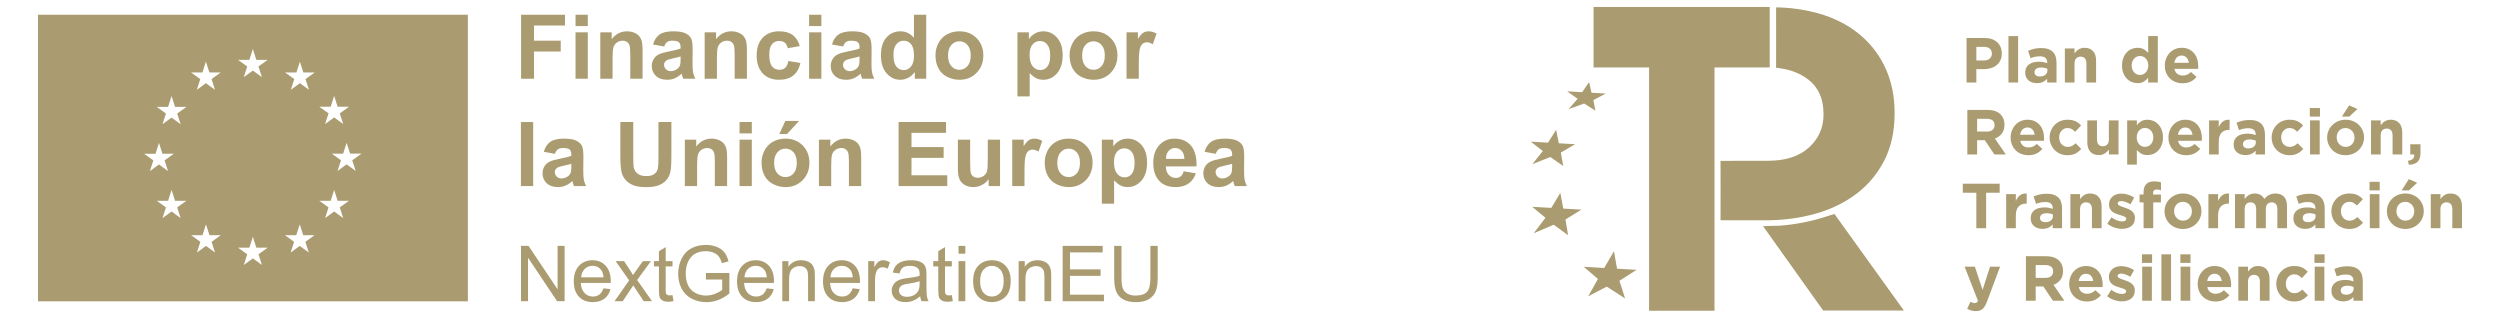
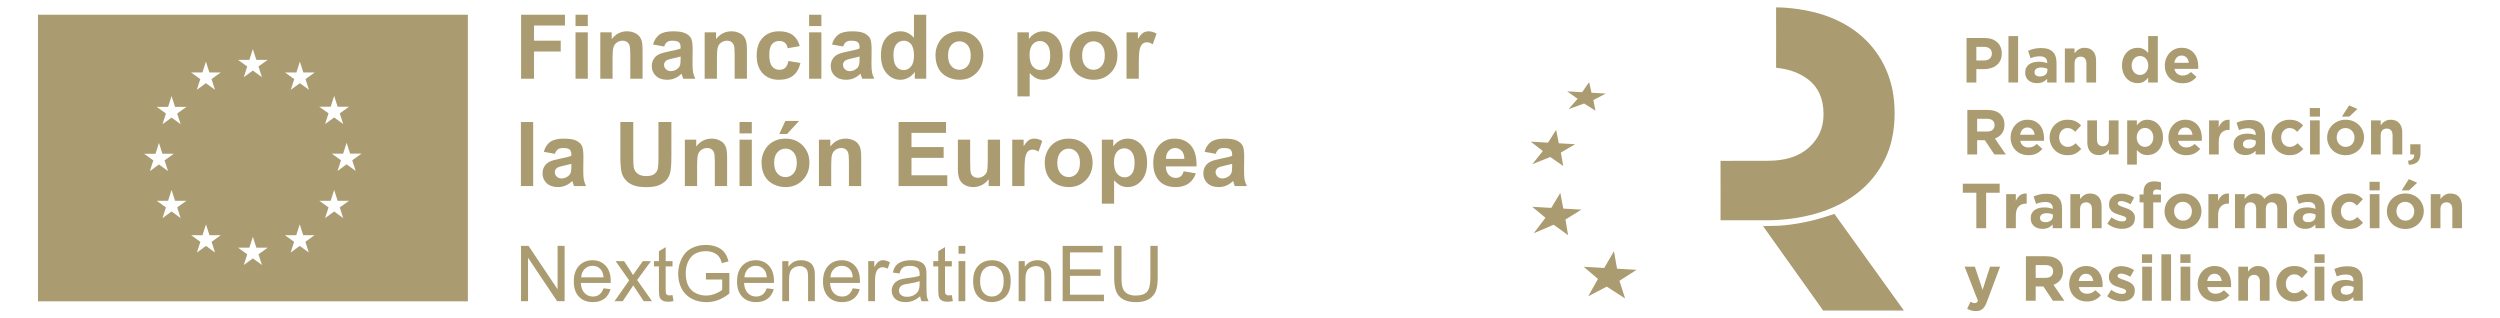
<svg xmlns="http://www.w3.org/2000/svg" version="1.1" id="Capa_1" x="0px" y="0px" viewBox="0 0 1493.379 190" style="enable-background:new 0 0 1493.379 190;" xml:space="preserve">
  <style type="text/css">
	.st0{fill:#AA9C70;}
</style>
  <g>
    <g>
      <g>
        <path class="st0" d="M22.703,8.801v171.188h256.779V8.801H22.703z M86.097,91.852l6.784,0.015l2.076-6.494     l2.076,6.479h6.78l-5.5,3.955l2.059,6.394l-5.415-3.954l-5.418,3.954l2.062-6.394L86.097,91.852z      M107.901,130.29l-5.418-3.961l-5.418,3.961l2.062-6.395l-5.5-3.954l6.78,0.007l2.076-6.486l2.076,6.479     h6.78l-5.5,3.954L107.901,130.29z M105.839,67.802l2.062,6.395l-5.418-3.954l-5.418,3.954l2.062-6.395     l-5.5-3.954l6.78,0.007l2.076-6.486l2.076,6.479h6.78L105.839,67.802z M120.921,43.292l2.076-6.487     l2.075,6.479h6.784l-5.5,3.954l2.059,6.395l-5.415-3.954l-5.418,3.954l2.058-6.395l-5.5-3.954L120.921,43.292z      M128.456,150.846l-5.414-3.954l-5.418,3.954l2.058-6.395l-5.5-3.954l6.784,0.007l2.072-6.479l2.076,6.472h6.783     l-5.499,3.954L128.456,150.846z M148.963,35.759l2.076-6.479l2.076,6.472h6.784l-5.504,3.954l2.062,6.395     l-5.419-3.954l-5.418,3.954l2.062-6.395l-5.5-3.954L148.963,35.759z M156.461,158.295l-5.414-3.954l-5.418,3.954     l2.058-6.395l-5.5-3.954l6.784,0.007l2.072-6.486l2.076,6.479h6.783l-5.503,3.954L156.461,158.295z      M184.469,150.846l-5.418-3.954l-5.418,3.954l2.058-6.395l-5.496-3.954l6.776,0.007l2.08-6.479l2.072,6.472h6.783     l-5.503,3.954L184.469,150.846z M182.489,47.246l2.058,6.395l-5.411-3.961l-5.425,3.961l2.058-6.395l-5.496-3.961     l6.784,0.015l2.072-6.486l2.072,6.472h6.791L182.489,47.246z M197.527,63.777l2.079-6.486l2.08,6.479h6.777     l-5.503,3.947l2.065,6.395l-5.419-3.954l-5.418,3.954l2.065-6.395l-5.503-3.947L197.527,63.777z M205.025,130.29     l-5.418-3.961l-5.418,3.961l2.065-6.395l-5.503-3.954l6.776,0.007l2.08-6.486l2.08,6.479h6.776l-5.503,3.954     L205.025,130.29z M212.467,102.123l-5.418-3.961l-5.412,3.961l2.059-6.395l-5.503-3.954l6.784,0.007l2.072-6.486     l2.08,6.479h6.784l-5.503,3.954L212.467,102.123z" />
        <g>
          <path class="st0" d="M311.271,47.031V8.792h26.215v6.469h-18.494v9.051h15.963v6.469h-15.963v16.25H311.271z" />
          <path class="st0" d="M343.797,15.574V8.792h7.33v6.782C351.127,15.574,343.797,15.574,343.797,15.574z M343.797,47.031      V19.33h7.33v27.701H343.797z" />
          <path class="st0" d="M383.837,47.031h-7.33V32.894c0-2.991-0.157-4.925-0.469-5.804      c-0.313-0.878-0.821-1.56-1.526-2.047c-0.704-0.487-1.552-0.73-2.543-0.73c-1.27,0-2.409,0.348-3.417,1.043      c-1.008,0.696-1.699,1.617-2.074,2.765c-0.374,1.148-0.561,3.269-0.561,6.364v12.546h-7.329V19.33h6.808v4.069      c2.417-3.13,5.46-4.695,9.129-4.695c1.617,0,3.095,0.291,4.434,0.874c1.339,0.583,2.352,1.326,3.039,2.23      c0.686,0.904,1.165,1.93,1.434,3.078s0.405,2.791,0.405,4.93v17.215H383.837z" />
          <path class="st0" d="M396.748,27.781l-6.652-1.2c0.747-2.678,2.034-4.66,3.86-5.947      c1.826-1.286,4.539-1.93,8.138-1.93c3.269,0,5.703,0.387,7.303,1.161c1.599,0.774,2.726,1.756,3.378,2.947      c0.653,1.192,0.979,3.378,0.979,6.56l-0.079,8.556c0,2.435,0.118,4.23,0.352,5.386      c0.235,1.157,0.674,2.396,1.317,3.717h-7.251c-0.192-0.487-0.426-1.208-0.704-2.165      c-0.122-0.435-0.209-0.722-0.262-0.861c-1.252,1.218-2.591,2.131-4.016,2.739      c-1.426,0.608-2.948,0.913-4.565,0.913c-2.852,0-5.099-0.774-6.743-2.321      c-1.643-1.547-2.464-3.504-2.464-5.869c0-1.565,0.373-2.96,1.121-4.187c0.747-1.226,1.795-2.164,3.143-2.817      c1.347-0.652,3.29-1.221,5.83-1.708c3.425-0.643,5.8-1.243,7.121-1.8v-0.73      c0-1.409-0.348-2.413-1.043-3.013c-0.696-0.6-2.009-0.9-3.939-0.9c-1.304,0-2.321,0.257-3.051,0.77      C397.792,25.595,397.2,26.495,396.748,27.781z M406.556,33.728c-0.939,0.313-2.426,0.687-4.461,1.122      c-2.034,0.435-3.364,0.861-3.99,1.278c-0.957,0.678-1.435,1.539-1.435,2.582c0,1.026,0.382,1.913,1.148,2.661      c0.765,0.748,1.738,1.122,2.921,1.122c1.321,0,2.583-0.435,3.782-1.304c0.888-0.66,1.47-1.469,1.748-2.426      c0.191-0.626,0.287-1.817,0.287-3.574L406.556,33.728L406.556,33.728z" />
          <path class="st0" d="M446.178,47.031h-7.33V32.894c0-2.991-0.157-4.925-0.469-5.804      c-0.313-0.878-0.821-1.56-1.526-2.047c-0.704-0.487-1.552-0.73-2.543-0.73c-1.27,0-2.409,0.348-3.417,1.043      c-1.008,0.696-1.699,1.617-2.074,2.765c-0.374,1.148-0.561,3.269-0.561,6.364v12.546h-7.329V19.33h6.808v4.069      c2.417-3.13,5.46-4.695,9.129-4.695c1.617,0,3.095,0.291,4.434,0.874c1.339,0.583,2.352,1.326,3.039,2.23      c0.686,0.904,1.165,1.93,1.434,3.078s0.405,2.791,0.405,4.93v17.215H446.178z" />
          <path class="st0" d="M477.766,27.521l-7.226,1.304c-0.244-1.443-0.796-2.53-1.656-3.26      c-0.861-0.73-1.979-1.095-3.352-1.095c-1.826,0-3.282,0.63-4.369,1.891c-1.088,1.261-1.631,3.37-1.631,6.326      c0,3.287,0.552,5.608,1.656,6.964c1.104,1.356,2.586,2.034,4.447,2.034c1.391,0,2.531-0.395,3.417-1.187      c0.888-0.791,1.514-2.152,1.878-4.082l7.199,1.226c-0.747,3.304-2.182,5.8-4.303,7.486      c-2.122,1.687-4.965,2.53-8.53,2.53c-4.051,0-7.281-1.278-9.69-3.834c-2.409-2.556-3.612-6.095-3.612-10.616      c0-4.573,1.208-8.134,3.625-10.681c2.417-2.547,5.686-3.821,9.808-3.821c3.373,0,6.056,0.726,8.047,2.178      C475.465,22.334,476.896,24.547,477.766,27.521z" />
          <path class="st0" d="M483.32,15.574V8.792h7.33v6.782C490.65,15.574,483.32,15.574,483.32,15.574z       M483.32,47.031V19.33h7.33v27.701H483.32z" />
          <path class="st0" d="M503.641,27.781l-6.652-1.2c0.747-2.678,2.034-4.66,3.86-5.947      c1.826-1.286,4.539-1.93,8.138-1.93c3.269,0,5.703,0.387,7.303,1.161c1.599,0.774,2.726,1.756,3.378,2.947      c0.652,1.192,0.979,3.378,0.979,6.56l-0.079,8.556c0,2.435,0.118,4.23,0.352,5.386      c0.235,1.157,0.674,2.396,1.317,3.717h-7.251c-0.192-0.487-0.426-1.208-0.704-2.165      c-0.122-0.435-0.209-0.722-0.262-0.861c-1.252,1.218-2.591,2.131-4.016,2.739      c-1.426,0.608-2.948,0.913-4.565,0.913c-2.852,0-5.099-0.774-6.743-2.321      c-1.643-1.547-2.464-3.504-2.464-5.869c0-1.565,0.373-2.96,1.121-4.187c0.747-1.226,1.795-2.164,3.143-2.817      c1.347-0.652,3.29-1.221,5.83-1.708c3.425-0.643,5.8-1.243,7.121-1.8v-0.73      c0-1.409-0.348-2.413-1.043-3.013c-0.696-0.6-2.009-0.9-3.939-0.9c-1.304,0-2.321,0.257-3.051,0.77      S504.093,26.495,503.641,27.781z M513.449,33.728c-0.939,0.313-2.426,0.687-4.461,1.122      c-2.034,0.435-3.364,0.861-3.99,1.278c-0.957,0.678-1.435,1.539-1.435,2.582c0,1.026,0.382,1.913,1.148,2.661      c0.765,0.748,1.738,1.122,2.921,1.122c1.321,0,2.583-0.435,3.782-1.304c0.888-0.66,1.47-1.469,1.748-2.426      c0.191-0.626,0.287-1.817,0.287-3.574L513.449,33.728L513.449,33.728z" />
          <path class="st0" d="M553.278,47.031H546.47v-4.069c-1.131,1.583-2.465,2.761-4.004,3.534      c-1.539,0.774-3.091,1.161-4.656,1.161c-3.182,0-5.908-1.282-8.177-3.847c-2.27-2.565-3.404-6.143-3.404-10.734      c0-4.695,1.104-8.264,3.312-10.707c2.209-2.443,4.999-3.665,8.373-3.665c3.095,0,5.773,1.287,8.034,3.86V8.792      h7.33L553.278,47.031L553.278,47.031z M533.715,32.581c0,2.956,0.408,5.095,1.226,6.417      c1.182,1.913,2.834,2.869,4.956,2.869c1.686,0,3.121-0.717,4.304-2.152c1.182-1.434,1.774-3.578,1.774-6.429      c0-3.182-0.575-5.473-1.722-6.873c-1.148-1.399-2.617-2.099-4.408-2.099c-1.739,0-3.196,0.691-4.369,2.074      C534.302,27.768,533.715,29.834,533.715,32.581z" />
          <path class="st0" d="M558.807,32.789c0-2.434,0.6-4.791,1.799-7.069c1.201-2.278,2.9-4.017,5.1-5.217      c2.199-1.2,4.656-1.8,7.369-1.8c4.19,0,7.625,1.361,10.303,4.082c2.677,2.722,4.017,6.16,4.017,10.316      c0,4.191-1.352,7.665-4.056,10.42c-2.705,2.756-6.108,4.135-10.213,4.135c-2.538,0-4.96-0.574-7.264-1.722      c-2.304-1.148-4.056-2.83-5.256-5.047C559.408,38.671,558.807,35.972,558.807,32.789z M566.319,33.181      c0,2.748,0.652,4.852,1.957,6.312c1.303,1.461,2.912,2.191,4.825,2.191c1.913,0,3.517-0.73,4.813-2.191      c1.295-1.461,1.944-3.582,1.944-6.364c0-2.713-0.648-4.799-1.944-6.26c-1.296-1.461-2.9-2.191-4.813-2.191      c-1.913,0-3.522,0.73-4.825,2.191C566.971,28.329,566.319,30.434,566.319,33.181z" />
          <path class="st0" d="M607.766,19.33h6.835v4.069c0.886-1.391,2.087-2.521,3.599-3.391      c1.514-0.869,3.191-1.304,5.035-1.304c3.217,0,5.947,1.261,8.19,3.782c2.243,2.522,3.364,6.034,3.364,10.538      c0,4.626-1.13,8.221-3.39,10.786c-2.261,2.565-5,3.847-8.217,3.847c-1.53,0-2.917-0.305-4.16-0.913      c-1.244-0.608-2.553-1.652-3.926-3.13v13.955h-7.33V19.33z M615.019,32.711c0,3.113,0.616,5.413,1.851,6.899      c1.234,1.487,2.739,2.23,4.513,2.23c1.704,0,3.12-0.682,4.251-2.047c1.13-1.365,1.696-3.604,1.696-6.717      c0-2.904-0.584-5.06-1.748-6.469c-1.165-1.409-2.608-2.113-4.33-2.113c-1.791,0-3.278,0.691-4.46,2.074      C615.609,27.951,615.019,29.998,615.019,32.711z" />
          <path class="st0" d="M638.911,32.789c0-2.434,0.6-4.791,1.799-7.069c1.201-2.278,2.9-4.017,5.1-5.217      c2.199-1.2,4.656-1.8,7.369-1.8c4.19,0,7.625,1.361,10.303,4.082c2.677,2.722,4.017,6.16,4.017,10.316      c0,4.191-1.352,7.665-4.056,10.42c-2.705,2.756-6.108,4.135-10.213,4.135c-2.539,0-4.96-0.574-7.264-1.722      c-2.304-1.148-4.056-2.83-5.257-5.047C639.512,38.671,638.911,35.972,638.911,32.789z M646.423,33.181      c0,2.748,0.652,4.852,1.957,6.312c1.303,1.461,2.912,2.191,4.825,2.191c1.913,0,3.516-0.73,4.813-2.191      c1.295-1.461,1.944-3.582,1.944-6.364c0-2.713-0.648-4.799-1.944-6.26c-1.296-1.461-2.9-2.191-4.813-2.191      c-1.913,0-3.522,0.73-4.825,2.191C647.075,28.329,646.423,30.434,646.423,33.181z" />
          <path class="st0" d="M680.255,47.031h-7.33V19.33h6.808v3.939c1.165-1.86,2.212-3.086,3.143-3.678      c0.93-0.591,1.986-0.887,3.169-0.887c1.669,0,3.278,0.461,4.825,1.382l-2.269,6.391      c-1.235-0.8-2.383-1.2-3.443-1.2c-1.027,0-1.896,0.283-2.608,0.848c-0.714,0.565-1.274,1.587-1.683,3.065      c-0.408,1.478-0.613,4.574-0.613,9.286v8.556H680.255z" />
          <path class="st0" d="M311.166,111.135V72.896h7.33v38.239H311.166z" />
          <path class="st0" d="M331.487,91.885l-6.652-1.2c0.747-2.678,2.034-4.66,3.86-5.947      c1.826-1.286,4.539-1.93,8.138-1.93c3.269,0,5.703,0.387,7.303,1.161c1.599,0.774,2.726,1.756,3.378,2.947      c0.652,1.192,0.979,3.378,0.979,6.56l-0.079,8.555c0,2.435,0.118,4.23,0.352,5.387      c0.235,1.157,0.674,2.395,1.317,3.717h-7.251c-0.192-0.487-0.426-1.209-0.704-2.165      c-0.122-0.434-0.209-0.722-0.262-0.86c-1.252,1.218-2.591,2.13-4.016,2.738      c-1.426,0.608-2.948,0.913-4.565,0.913c-2.852,0-5.099-0.774-6.743-2.322      c-1.643-1.547-2.464-3.503-2.464-5.868c0-1.565,0.373-2.96,1.121-4.187c0.747-1.226,1.795-2.164,3.143-2.817      c1.347-0.652,3.29-1.221,5.83-1.708c3.425-0.643,5.8-1.243,7.121-1.8v-0.73      c0-1.409-0.348-2.413-1.043-3.013c-0.696-0.6-2.009-0.9-3.939-0.9c-1.304,0-2.321,0.257-3.051,0.77      C332.531,89.698,331.939,90.599,331.487,91.885z M341.295,97.832c-0.939,0.313-2.426,0.687-4.461,1.121      c-2.034,0.435-3.364,0.861-3.99,1.279c-0.957,0.678-1.435,1.538-1.435,2.582c0,1.027,0.382,1.913,1.148,2.661      c0.765,0.748,1.738,1.122,2.921,1.122c1.321,0,2.583-0.435,3.782-1.304c0.888-0.66,1.47-1.47,1.748-2.426      c0.191-0.626,0.287-1.817,0.287-3.573L341.295,97.832L341.295,97.832z" />
          <path class="st0" d="M370.56,72.896h7.721v20.711c0,3.287,0.096,5.417,0.287,6.39      c0.33,1.565,1.117,2.821,2.361,3.769c1.243,0.948,2.943,1.422,5.099,1.422c2.191,0,3.843-0.447,4.956-1.343      c1.112-0.896,1.782-1.996,2.008-3.3c0.226-1.304,0.34-3.469,0.34-6.495V72.896h7.721v20.085      c0,4.591-0.209,7.834-0.626,9.729c-0.417,1.896-1.187,3.495-2.309,4.799c-1.121,1.304-2.622,2.344-4.5,3.118      c-1.878,0.773-4.329,1.16-7.355,1.16c-3.652,0-6.422-0.422-8.308-1.264c-1.887-0.844-3.378-1.939-4.474-3.287      c-1.095-1.347-1.817-2.76-2.164-4.239c-0.505-2.191-0.757-5.426-0.757-9.703L370.56,72.896L370.56,72.896z" />
          <path class="st0" d="M434.336,111.135h-7.33V96.998c0-2.991-0.157-4.925-0.469-5.804      c-0.313-0.878-0.821-1.56-1.526-2.047c-0.704-0.487-1.552-0.73-2.543-0.73c-1.27,0-2.409,0.348-3.417,1.043      c-1.008,0.696-1.699,1.617-2.074,2.765c-0.374,1.148-0.561,3.269-0.561,6.364v12.547h-7.329V83.434h6.808v4.069      c2.417-3.13,5.46-4.695,9.129-4.695c1.617,0,3.095,0.291,4.434,0.874c1.339,0.583,2.352,1.326,3.039,2.23      c0.686,0.904,1.165,1.93,1.434,3.078s0.405,2.791,0.405,4.93v17.215H434.336z" />
          <path class="st0" d="M441.768,79.678V72.896h7.33v6.782H441.768z M441.768,111.135V83.434h7.33v27.701      C449.098,111.135,441.768,111.135,441.768,111.135z" />
          <path class="st0" d="M454.915,96.893c0-2.434,0.6-4.791,1.799-7.069c1.201-2.278,2.9-4.017,5.1-5.217      c2.199-1.2,4.656-1.8,7.369-1.8c4.19,0,7.625,1.361,10.303,4.082c2.677,2.722,4.017,6.16,4.017,10.316      c0,4.191-1.352,7.664-4.056,10.42c-2.705,2.756-6.108,4.135-10.213,4.135c-2.538,0-4.96-0.574-7.264-1.722      c-2.304-1.148-4.056-2.83-5.257-5.047C455.516,102.775,454.915,100.075,454.915,96.893z M462.428,97.284      c0,2.748,0.652,4.851,1.957,6.312c1.303,1.461,2.912,2.191,4.825,2.191c1.913,0,3.517-0.73,4.813-2.191      c1.295-1.461,1.944-3.582,1.944-6.364c0-2.713-0.648-4.799-1.944-6.26c-1.296-1.461-2.9-2.191-4.813-2.191      c-1.913,0-3.522,0.73-4.825,2.191C463.079,92.433,462.428,94.537,462.428,97.284z M465.505,80.043l3.6-7.799      h8.217l-7.173,7.799H465.505z" />
          <path class="st0" d="M514.439,111.135h-7.33V96.998c0-2.991-0.157-4.925-0.469-5.804      c-0.313-0.878-0.821-1.56-1.526-2.047c-0.704-0.487-1.552-0.73-2.543-0.73c-1.27,0-2.409,0.348-3.417,1.043      c-1.008,0.696-1.699,1.617-2.074,2.765s-0.561,3.269-0.561,6.364v12.547h-7.329V83.434h6.808v4.069      c2.417-3.13,5.46-4.695,9.129-4.695c1.617,0,3.095,0.291,4.434,0.874c1.339,0.583,2.352,1.326,3.039,2.23      c0.686,0.904,1.165,1.93,1.434,3.078c0.27,1.148,0.405,2.791,0.405,4.93v17.215H514.439z" />
          <path class="st0" d="M536.767,111.135V72.896h28.353v6.469h-20.632v8.477h19.198v6.443h-19.198v10.407h21.362v6.443      C565.85,111.135,536.767,111.135,536.767,111.135z" />
          <path class="st0" d="M590.578,111.135v-4.148c-1.009,1.478-2.334,2.644-3.978,3.495      c-1.643,0.852-3.378,1.278-5.204,1.278c-1.861,0-3.531-0.409-5.008-1.226c-1.478-0.817-2.547-1.965-3.209-3.443      c-0.66-1.478-0.99-3.521-0.99-6.129V83.434h7.329v12.729c0,3.895,0.134,6.282,0.404,7.16      c0.27,0.878,0.76,1.574,1.474,2.087c0.713,0.513,1.617,0.769,2.713,0.769c1.252,0,2.374-0.343,3.364-1.03      c0.992-0.687,1.669-1.539,2.035-2.556c0.364-1.018,0.547-3.509,0.547-7.473V83.434h7.329v27.701      C597.386,111.135,590.578,111.135,590.578,111.135z" />
          <path class="st0" d="M611.993,111.135h-7.33V83.434h6.808v3.939c1.165-1.86,2.212-3.086,3.143-3.678      c0.93-0.591,1.986-0.887,3.169-0.887c1.669,0,3.278,0.461,4.825,1.382l-2.269,6.391      c-1.235-0.8-2.383-1.2-3.443-1.2c-1.027,0-1.896,0.283-2.608,0.848c-0.714,0.565-1.274,1.587-1.683,3.065      c-0.408,1.478-0.613,4.574-0.613,9.286v8.556H611.993z" />
          <path class="st0" d="M624.07,96.893c0-2.434,0.6-4.791,1.799-7.069c1.201-2.278,2.9-4.017,5.1-5.217      c2.199-1.2,4.656-1.8,7.369-1.8c4.19,0,7.625,1.361,10.303,4.082c2.677,2.722,4.017,6.16,4.017,10.316      c0,4.191-1.352,7.664-4.056,10.42c-2.705,2.756-6.108,4.135-10.213,4.135c-2.539,0-4.96-0.574-7.264-1.722      c-2.304-1.148-4.056-2.83-5.257-5.047C624.67,102.775,624.07,100.075,624.07,96.893z M631.582,97.284      c0,2.748,0.652,4.851,1.957,6.312c1.303,1.461,2.912,2.191,4.825,2.191c1.913,0,3.516-0.73,4.813-2.191      c1.295-1.461,1.944-3.582,1.944-6.364c0-2.713-0.648-4.799-1.944-6.26c-1.296-1.461-2.9-2.191-4.813-2.191      c-1.913,0-3.522,0.73-4.825,2.191C632.234,92.433,631.582,94.537,631.582,97.284z" />
          <path class="st0" d="M658.187,83.434h6.835v4.069c0.886-1.391,2.087-2.521,3.599-3.391      c1.514-0.869,3.191-1.304,5.035-1.304c3.217,0,5.947,1.261,8.19,3.782c2.243,2.522,3.364,6.034,3.364,10.538      c0,4.626-1.13,8.221-3.39,10.786c-2.261,2.565-5,3.847-8.217,3.847c-1.53,0-2.917-0.305-4.16-0.913      c-1.244-0.608-2.553-1.652-3.926-3.13v13.955h-7.33L658.187,83.434L658.187,83.434z M665.439,96.815      c0,3.113,0.616,5.413,1.851,6.899c1.234,1.487,2.739,2.23,4.513,2.23c1.704,0,3.12-0.682,4.251-2.047      c1.13-1.365,1.696-3.604,1.696-6.717c0-2.904-0.584-5.06-1.748-6.469c-1.165-1.409-2.608-2.113-4.33-2.113      c-1.791,0-3.278,0.691-4.46,2.073C666.03,92.055,665.439,94.102,665.439,96.815z" />
          <path class="st0" d="M707.068,102.319l7.303,1.226c-0.939,2.678-2.422,4.717-4.447,6.117s-4.561,2.1-7.603,2.1      c-4.817,0-8.382-1.574-10.694-4.722c-1.826-2.521-2.738-5.703-2.738-9.546c0-4.591,1.199-8.186,3.599-10.786      c2.4-2.599,5.434-3.899,9.104-3.899c4.121,0,7.372,1.361,9.755,4.082c2.382,2.722,3.522,6.891,3.417,12.507      h-18.363c0.051,2.173,0.643,3.865,1.774,5.074c1.13,1.209,2.538,1.813,4.225,1.813      c1.148,0,2.113-0.313,2.896-0.939C706.077,104.718,706.668,103.71,707.068,102.319z M707.486,94.911      c-0.052-2.121-0.6-3.734-1.644-4.838c-1.043-1.104-2.312-1.657-3.807-1.657c-1.6,0-2.921,0.583-3.965,1.748      c-1.043,1.165-1.557,2.748-1.539,4.747L707.486,94.911L707.486,94.911z" />
          <path class="st0" d="M726.215,91.885l-6.652-1.2c0.747-2.678,2.034-4.66,3.86-5.947      c1.826-1.286,4.539-1.93,8.138-1.93c3.269,0,5.703,0.387,7.303,1.161c1.599,0.774,2.726,1.756,3.378,2.947      c0.652,1.192,0.979,3.378,0.979,6.56l-0.079,8.555c0,2.435,0.118,4.23,0.352,5.387      c0.235,1.157,0.674,2.395,1.317,3.717h-7.251c-0.192-0.487-0.426-1.209-0.704-2.165      c-0.122-0.434-0.209-0.722-0.262-0.86c-1.252,1.218-2.591,2.13-4.016,2.738      c-1.426,0.608-2.948,0.913-4.565,0.913c-2.852,0-5.099-0.774-6.743-2.322      c-1.643-1.547-2.464-3.503-2.464-5.868c0-1.565,0.373-2.96,1.121-4.187c0.747-1.226,1.795-2.164,3.143-2.817      c1.347-0.652,3.29-1.221,5.83-1.708c3.425-0.643,5.8-1.243,7.121-1.8v-0.73      c0-1.409-0.348-2.413-1.043-3.013c-0.696-0.6-2.009-0.9-3.939-0.9c-1.304,0-2.321,0.257-3.051,0.77      C727.258,89.698,726.667,90.599,726.215,91.885z M736.022,97.832c-0.939,0.313-2.426,0.687-4.461,1.121      c-2.034,0.435-3.364,0.861-3.99,1.279c-0.957,0.678-1.435,1.538-1.435,2.582c0,1.027,0.382,1.913,1.148,2.661      c0.765,0.748,1.738,1.122,2.921,1.122c1.321,0,2.583-0.435,3.782-1.304c0.888-0.66,1.47-1.47,1.748-2.426      c0.191-0.626,0.287-1.817,0.287-3.573L736.022,97.832L736.022,97.832z" />
        </g>
        <g>
          <path class="st0" d="M311.229,179.929v-33.054h4.486l17.362,25.951v-25.951h4.193v33.054h-4.487l-17.361-25.974      v25.974L311.229,179.929L311.229,179.929z" />
          <path class="st0" d="M360.495,172.218l4.194,0.518c-0.661,2.45-1.887,4.352-3.675,5.705      c-1.79,1.353-4.074,2.029-6.854,2.029c-3.503,0-6.28-1.079-8.332-3.235      c-2.051-2.158-3.078-5.182-3.078-9.075c0-4.028,1.038-7.155,3.112-9.38c2.074-2.225,4.764-3.337,8.071-3.337      c3.203,0,5.818,1.09,7.846,3.269c2.03,2.18,3.044,5.246,3.044,9.199c0,0.24-0.008,0.601-0.022,1.082h-17.857      c0.149,2.631,0.894,4.645,2.232,6.043s3.006,2.097,5.005,2.097c1.488,0,2.758-0.391,3.81-1.173      C359.044,175.179,359.879,173.932,360.495,172.218z M347.169,165.657h13.371      c-0.18-2.014-0.691-3.524-1.533-4.532c-1.293-1.563-2.969-2.345-5.028-2.345c-1.865,0-3.432,0.623-4.701,1.871      C348.007,161.9,347.305,163.568,347.169,165.657z" />
          <path class="st0" d="M367.078,179.929l8.748-12.446l-8.094-11.499h5.074l3.675,5.614      c0.692,1.068,1.248,1.962,1.669,2.684c0.661-0.992,1.27-1.872,1.826-2.639l4.036-5.659h4.848l-8.275,11.274      l8.907,12.671h-4.983l-4.915-7.441l-1.308-2.007l-6.29,9.448L367.078,179.929L367.078,179.929z" />
          <path class="st0" d="M401.733,176.299l0.586,3.585c-1.142,0.24-2.164,0.361-3.066,0.361      c-1.473,0-2.615-0.233-3.427-0.699c-0.812-0.465-1.383-1.078-1.714-1.837c-0.331-0.759-0.496-2.356-0.496-4.792      v-13.776h-2.976v-3.157h2.976v-5.93l4.035-2.435v8.365h4.082v3.157h-4.082v14.001      c0,1.158,0.072,1.902,0.215,2.233c0.142,0.331,0.375,0.594,0.699,0.789c0.324,0.195,0.785,0.294,1.387,0.294      C400.404,176.457,400.997,176.404,401.733,176.299z" />
          <path class="st0" d="M421.688,166.964v-3.878l14.002-0.022v12.266c-2.15,1.714-4.367,3.003-6.652,3.867      c-2.285,0.864-4.63,1.296-7.035,1.296c-3.247,0-6.197-0.695-8.85-2.085c-2.653-1.391-4.656-3.401-6.009-6.032      c-1.353-2.63-2.028-5.569-2.028-8.816c0-3.217,0.672-6.22,2.018-9.007c1.345-2.789,3.28-4.86,5.806-6.212      s5.434-2.029,8.725-2.029c2.391,0,4.551,0.387,6.483,1.162c1.931,0.774,3.446,1.852,4.543,3.235      s1.931,3.187,2.502,5.411l-3.945,1.082c-0.496-1.683-1.112-3.006-1.849-3.968s-1.789-1.732-3.157-2.311      c-1.368-0.578-2.886-0.868-4.554-0.868c-1.999,0-3.728,0.305-5.186,0.913c-1.458,0.609-2.635,1.409-3.529,2.401      c-0.894,0.992-1.59,2.082-2.085,3.269c-0.843,2.044-1.263,4.262-1.263,6.652c0,2.946,0.507,5.411,1.522,7.396      c1.014,1.984,2.491,3.457,4.431,4.419c1.938,0.962,3.998,1.443,6.177,1.443c1.894,0,3.744-0.364,5.548-1.094      c1.804-0.729,3.171-1.507,4.103-2.333v-6.156L421.688,166.964L421.688,166.964z" />
          <path class="st0" d="M458.011,172.218l4.194,0.518c-0.661,2.45-1.887,4.352-3.675,5.705      c-1.79,1.353-4.074,2.029-6.854,2.029c-3.503,0-6.28-1.079-8.332-3.235      c-2.051-2.158-3.078-5.182-3.078-9.075c0-4.028,1.038-7.155,3.112-9.38s4.764-3.337,8.071-3.337      c3.203,0,5.818,1.09,7.846,3.269c2.03,2.18,3.044,5.246,3.044,9.199c0,0.24-0.008,0.601-0.022,1.082h-17.857      c0.149,2.631,0.894,4.645,2.232,6.043c1.338,1.398,3.006,2.097,5.005,2.097c1.488,0,2.758-0.391,3.81-1.173      C456.56,175.179,457.395,173.932,458.011,172.218z M444.685,165.657h13.371c-0.18-2.014-0.692-3.524-1.533-4.532      c-1.293-1.563-2.969-2.345-5.028-2.345c-1.865,0-3.432,0.623-4.701,1.871      C445.523,161.9,444.821,163.568,444.685,165.657z" />
          <path class="st0" d="M467.3,179.929v-23.945h3.654v3.404c1.758-2.63,4.298-3.945,7.62-3.945      c1.443,0,2.77,0.259,3.98,0.778c1.21,0.518,2.116,1.198,2.717,2.04c0.601,0.843,1.022,1.842,1.263,2.999      c0.15,0.752,0.226,2.066,0.226,3.945v14.724h-4.059v-14.565c0-1.653-0.158-2.89-0.473-3.709      c-0.317-0.819-0.876-1.473-1.68-1.961c-0.805-0.489-1.747-0.733-2.829-0.733c-1.73,0-3.221,0.549-4.476,1.645      c-1.256,1.097-1.883,3.18-1.883,6.246v13.077h-4.059V179.929z" />
          <path class="st0" d="M509.373,172.218l4.194,0.518c-0.661,2.45-1.887,4.352-3.675,5.705      c-1.79,1.353-4.074,2.029-6.854,2.029c-3.503,0-6.28-1.079-8.332-3.235      c-2.051-2.158-3.078-5.182-3.078-9.075c0-4.028,1.038-7.155,3.112-9.38s4.764-3.337,8.071-3.337      c3.203,0,5.818,1.09,7.846,3.269c2.03,2.18,3.044,5.246,3.044,9.199c0,0.24-0.008,0.601-0.022,1.082      h-17.857c0.149,2.631,0.894,4.645,2.232,6.043s3.006,2.097,5.005,2.097c1.488,0,2.758-0.391,3.81-1.173      C507.922,175.179,508.757,173.932,509.373,172.218z M496.048,165.657h13.371      c-0.18-2.014-0.691-3.524-1.533-4.532c-1.293-1.563-2.969-2.345-5.028-2.345c-1.865,0-3.432,0.623-4.701,1.871      C496.886,161.9,496.184,163.568,496.048,165.657z" />
          <path class="st0" d="M518.618,179.929v-23.945h3.652v3.63c0.932-1.698,1.793-2.818,2.582-3.359      c0.79-0.541,1.657-0.812,2.605-0.812c1.367,0,2.758,0.436,4.171,1.308l-1.398,3.765      c-0.992-0.586-1.984-0.879-2.976-0.879c-0.887,0-1.683,0.267-2.39,0.8c-0.707,0.534-1.21,1.274-1.511,2.221      c-0.451,1.443-0.675,3.021-0.675,4.735v12.536h-4.059V179.929z" />
          <path class="st0" d="M549.665,176.975c-1.503,1.278-2.951,2.18-4.341,2.706c-1.39,0.526-2.882,0.79-4.475,0.79      c-2.631,0-4.653-0.643-6.066-1.928c-1.413-1.286-2.119-2.928-2.119-4.927c0-1.173,0.267-2.243,0.8-3.213      c0.533-0.969,1.232-1.747,2.097-2.333c0.864-0.586,1.837-1.029,2.92-1.331      c0.797-0.21,1.999-0.413,3.607-0.608c3.277-0.391,5.689-0.857,7.238-1.398      c0.014-0.556,0.022-0.91,0.022-1.06c0-1.653-0.383-2.818-1.15-3.494c-1.036-0.917-2.578-1.376-4.622-1.376      c-1.909,0-3.318,0.335-4.227,1.004c-0.91,0.669-1.583,1.852-2.018,3.551l-3.968-0.541      c0.361-1.698,0.954-3.07,1.781-4.114c0.827-1.045,2.021-1.849,3.585-2.413c1.563-0.563,3.375-0.845,5.434-0.845      c2.044,0,3.705,0.24,4.983,0.722c1.277,0.481,2.217,1.086,2.818,1.815c0.601,0.729,1.022,1.649,1.263,2.761      c0.135,0.691,0.203,1.939,0.203,3.743v5.411c0,3.774,0.087,6.159,0.26,7.159      c0.172,0.999,0.515,1.958,1.026,2.874h-4.239C550.056,179.088,549.786,178.103,549.665,176.975z       M549.328,167.911c-1.474,0.601-3.684,1.113-6.63,1.533c-1.668,0.24-2.848,0.511-3.539,0.812      c-0.692,0.301-1.226,0.741-1.601,1.319c-0.376,0.579-0.563,1.221-0.563,1.928c0,1.082,0.409,1.984,1.229,2.706      c0.819,0.722,2.018,1.082,3.596,1.082c1.563,0,2.953-0.341,4.172-1.026c1.217-0.683,2.111-1.62,2.683-2.807      c0.436-0.916,0.654-2.269,0.654-4.059L549.328,167.911L549.328,167.911z" />
          <path class="st0" d="M568.582,176.299l0.586,3.585c-1.142,0.24-2.165,0.361-3.066,0.361      c-1.473,0-2.615-0.233-3.427-0.699c-0.812-0.465-1.383-1.078-1.714-1.837c-0.331-0.759-0.496-2.356-0.496-4.792      v-13.776h-2.976v-3.157h2.976v-5.93l4.035-2.435v8.365h4.082v3.157h-4.082v14.001      c0,1.158,0.072,1.902,0.215,2.233c0.142,0.331,0.375,0.594,0.699,0.789c0.324,0.195,0.785,0.294,1.387,0.294      C567.252,176.457,567.846,176.404,568.582,176.299z" />
          <path class="st0" d="M572.573,151.542v-4.667h4.059v4.667H572.573z M572.573,179.929v-23.945h4.059v23.945      L572.573,179.929L572.573,179.929z" />
          <path class="st0" d="M581.299,167.956c0-4.433,1.233-7.718,3.698-9.853c2.059-1.774,4.57-2.661,7.531-2.661      c3.292,0,5.982,1.079,8.072,3.235c2.089,2.158,3.134,5.137,3.134,8.94c0,3.082-0.462,5.505-1.386,7.272      c-0.924,1.766-2.27,3.137-4.035,4.114c-1.767,0.977-3.694,1.466-5.784,1.466c-3.352,0-6.062-1.074-8.129-3.225      C582.332,175.096,581.299,172.001,581.299,167.956z M585.47,167.956c0,3.066,0.668,5.363,2.006,6.889      c1.338,1.525,3.021,2.288,5.051,2.288c2.014,0,3.69-0.767,5.028-2.3c1.337-1.533,2.006-3.87,2.006-7.013      c0-2.961-0.673-5.204-2.018-6.73c-1.346-1.526-3.018-2.289-5.017-2.289c-2.029,0-3.713,0.759-5.051,2.278      C586.139,162.598,585.47,164.89,585.47,167.956z" />
          <path class="st0" d="M608.49,179.929v-23.945h3.654v3.404c1.758-2.63,4.298-3.945,7.62-3.945      c1.443,0,2.77,0.259,3.98,0.778c1.21,0.518,2.116,1.198,2.717,2.04c0.601,0.843,1.022,1.842,1.263,2.999      c0.15,0.752,0.226,2.066,0.226,3.945v14.724h-4.059v-14.565c0-1.653-0.158-2.89-0.473-3.709      c-0.317-0.819-0.876-1.473-1.68-1.961c-0.805-0.489-1.747-0.733-2.829-0.733c-1.73,0-3.221,0.549-4.476,1.645      c-1.256,1.097-1.883,3.18-1.883,6.246v13.077h-4.059V179.929z" />
          <path class="st0" d="M634.78,179.929v-33.054h23.9v3.9h-19.526v10.124h18.285v3.878h-18.285v11.251h20.292v3.901      H634.78z" />
          <path class="st0" d="M687.18,146.875h4.374v19.097c0,3.323-0.376,5.96-1.127,7.915      c-0.752,1.954-2.108,3.544-4.07,4.769c-1.961,1.226-4.536,1.837-7.722,1.837c-3.097,0-5.63-0.533-7.599-1.6      s-3.375-2.612-4.216-4.633c-0.843-2.022-1.263-4.784-1.263-8.287v-19.097h4.373v19.075      c0,2.871,0.267,4.987,0.801,6.347c0.533,1.361,1.45,2.409,2.751,3.145c1.3,0.737,2.89,1.105,4.769,1.105      c3.217,0,5.509-0.73,6.877-2.188c1.367-1.457,2.051-4.261,2.051-8.41L687.18,146.875L687.18,146.875z" />
        </g>
      </g>
    </g>
    <g>
-       <polygon class="st0" points="1057.151,4.165 1057.151,40.298 1024.16,40.298 1024.16,185.626 985.079,185.626     985.079,40.298 951.92,40.298 951.92,4.165   " />
      <path class="st0" d="M1095.793,127.785l-5.461,1.741c-8.879,2.83-18.021,4.605-27.263,5.292l-9.92,0.252    l35.917,50.413h48.225L1095.793,127.785z" />
      <polygon class="st0" points="977.584,161.183 965.949,160.509 964.098,150.049 958.295,160.065 946.048,159.356     954.536,166.63 948.712,177.003 959.799,171.219 970.756,178.28 967.374,167.731   " />
      <polygon class="st0" points="944.647,125.224 933.803,124.596 932.059,115.171 926.669,124.183 915.255,123.521     923.177,130.089 916.182,139.33 928.091,134.232 936.695,140.518 935.144,131.104   " />
      <polygon class="st0" points="940.921,86.147 931.15,85.581 929.552,77.542 924.722,85.209 914.437,84.613 921.593,90.234     915.317,98.092 926.031,93.78 933.8,99.163 932.376,91.133   " />
      <polygon class="st0" points="959.186,55.892 950.686,55.399 949.258,49.053 945.094,55.075 936.146,54.557     942.396,59.022 936.975,65.187 946.273,61.838 953.055,66.119 951.778,59.782   " />
      <path class="st0" d="M1126.712,41.662c-3.362-7.699-8.17-14.315-14.429-19.854    c-6.264-5.537-13.866-9.878-22.87-12.847c-14.568-4.804-28.464-4.544-28.464-4.544c0,12.055,0.06,23.938,0,36.076    c6.338,0.632,13.122,2.337,19.209,7.01c6.076,4.671,9.117,11.509,9.117,20.504v0.517    c0,7.786-2.902,14.32-8.713,19.596c-5.81,5.28-13.975,7.918-24.499,7.918l-28.302,0.048    c0.06,11.921,0,23.611,0,35.508h26.94c10.707,0,20.732-1.339,30.082-4.024    c9.35-2.68,17.514-6.704,24.504-12.069c6.984-5.36,12.473-12.024,16.473-19.984    c3.988-7.958,5.987-17.214,5.987-27.773V67.227C1131.746,57.883,1130.068,49.363,1126.712,41.662z" />
    </g>
    <path class="st0" d="M1174.726,22.703h10.863c1.595,0,3.019,0.222,4.273,0.665c1.253,0.443,2.317,1.07,3.19,1.88   c0.874,0.811,1.544,1.779,2.014,2.906c0.468,1.127,0.702,2.374,0.702,3.741v0.076c0,1.545-0.279,2.9-0.836,4.065   c-0.557,1.165-1.323,2.14-2.298,2.924c-0.975,0.785-2.115,1.374-3.418,1.766   c-1.305,0.393-2.703,0.589-4.197,0.589h-4.444v7.976h-5.849V22.703z M1185.21,36.111   c1.468,0,2.608-0.386,3.418-1.158c0.81-0.772,1.216-1.729,1.216-2.868v-0.076c0-1.317-0.424-2.317-1.272-3.001   c-0.849-0.684-2.008-1.026-3.475-1.026h-4.52v8.129h4.634V36.111z" />
    <path class="st0" d="M1199.757,21.564h5.773v27.727h-5.773V21.564z" />
    <path class="st0" d="M1216.735,49.672c-0.963,0-1.868-0.133-2.716-0.399c-0.849-0.266-1.589-0.664-2.222-1.197   c-0.633-0.531-1.133-1.183-1.5-1.956c-0.367-0.772-0.551-1.664-0.551-2.677v-0.076   c0-1.114,0.203-2.076,0.608-2.886c0.405-0.81,0.969-1.482,1.69-2.014c0.722-0.531,1.582-0.93,2.583-1.196   c1-0.266,2.108-0.399,3.324-0.399c1.038,0,1.943,0.076,2.715,0.228c0.772,0.152,1.525,0.355,2.26,0.608V37.365   c0-1.216-0.367-2.139-1.101-2.773c-0.735-0.633-1.823-0.95-3.267-0.95c-1.115,0-2.095,0.095-2.944,0.285   c-0.849,0.19-1.741,0.463-2.678,0.817l-1.443-4.406c1.114-0.481,2.279-0.873,3.494-1.178   c1.216-0.304,2.684-0.456,4.406-0.456c1.595,0,2.956,0.197,4.083,0.589c1.126,0.393,2.057,0.956,2.791,1.69   c0.76,0.76,1.317,1.69,1.671,2.792c0.354,1.101,0.532,2.336,0.532,3.703v11.812h-5.584v-2.202   c-0.709,0.784-1.557,1.411-2.545,1.88C1219.356,49.436,1218.153,49.672,1216.735,49.672z M1218.482,45.683   c1.368,0,2.462-0.329,3.286-0.988c0.823-0.658,1.234-1.519,1.234-2.582v-1.026   c-0.507-0.228-1.07-0.411-1.69-0.551c-0.621-0.139-1.285-0.209-1.994-0.209c-1.242,0-2.216,0.241-2.925,0.722   c-0.709,0.481-1.063,1.178-1.063,2.09v0.076c0,0.784,0.29,1.393,0.873,1.823   C1216.786,45.468,1217.545,45.683,1218.482,45.683z" />
    <path class="st0" d="M1233.447,28.933h5.773v2.91c0.329-0.433,0.69-0.848,1.083-1.243   c0.392-0.396,0.829-0.745,1.31-1.052c0.481-0.306,1.013-0.548,1.596-0.727c0.582-0.179,1.24-0.268,1.975-0.268   c2.203,0,3.906,0.672,5.109,2.013c1.202,1.343,1.804,3.191,1.804,5.546v13.179h-5.773V37.962   c0-1.363-0.304-2.393-0.912-3.088c-0.608-0.694-1.468-1.042-2.583-1.042c-1.114,0-1.994,0.348-2.639,1.042   c-0.646,0.695-0.969,1.724-0.969,3.088v11.329h-5.773V28.933z" />
    <path class="st0" d="M1276.861,49.672c-1.191,0-2.342-0.229-3.457-0.684c-1.114-0.455-2.102-1.133-2.962-2.032   c-0.861-0.899-1.552-2-2.07-3.304c-0.519-1.304-0.778-2.804-0.778-4.501v-0.076   c0-1.696,0.259-3.196,0.778-4.501c0.519-1.304,1.202-2.405,2.051-3.304c0.848-0.899,1.829-1.576,2.944-2.032   c1.114-0.455,2.279-0.684,3.495-0.684c1.544,0,2.817,0.304,3.817,0.912c1,0.608,1.842,1.317,2.526,2.127   V21.564h5.773v27.727h-5.773V46.367c-0.709,0.963-1.564,1.753-2.564,2.374   C1279.639,49.36,1278.38,49.672,1276.861,49.672z M1278.342,44.771c0.684,0,1.323-0.133,1.918-0.398   c0.595-0.266,1.114-0.646,1.558-1.14c0.443-0.494,0.797-1.089,1.063-1.785c0.266-0.696,0.399-1.462,0.399-2.298   V39.074c0-0.836-0.133-1.601-0.399-2.298c-0.266-0.696-0.62-1.291-1.063-1.785   c-0.443-0.494-0.963-0.874-1.558-1.14c-0.595-0.266-1.234-0.399-1.918-0.399c-0.684,0-1.323,0.133-1.918,0.399   c-0.596,0.266-1.121,0.646-1.576,1.14c-0.456,0.493-0.817,1.082-1.082,1.766   c-0.266,0.684-0.399,1.456-0.399,2.317v0.076c0,0.836,0.133,1.602,0.399,2.298   c0.266,0.697,0.626,1.291,1.082,1.785c0.455,0.494,0.981,0.873,1.576,1.14   C1277.018,44.638,1277.658,44.771,1278.342,44.771z" />
    <path class="st0" d="M1303.79,49.747c-1.52,0-2.932-0.254-4.235-0.76c-1.305-0.506-2.431-1.228-3.38-2.165   c-0.95-0.936-1.691-2.045-2.222-3.323c-0.532-1.279-0.798-2.703-0.798-4.273v-0.076c0-1.443,0.247-2.811,0.741-4.102   s1.184-2.418,2.07-3.38c0.886-0.962,1.943-1.722,3.171-2.279c1.228-0.557,2.589-0.836,4.083-0.836   c1.696,0,3.165,0.304,4.406,0.912c1.24,0.608,2.272,1.424,3.095,2.45c0.822,1.025,1.43,2.203,1.823,3.532   c0.392,1.329,0.589,2.716,0.589,4.159c0,0.228-0.007,0.469-0.019,0.722c-0.013,0.254-0.032,0.519-0.057,0.798   h-14.168c0.278,1.317,0.855,2.31,1.728,2.981c0.874,0.671,1.956,1.006,3.248,1.006c0.962,0,1.823-0.164,2.583-0.494   c0.759-0.329,1.544-0.86,2.355-1.595l3.304,2.925c-0.963,1.19-2.127,2.121-3.494,2.792   C1307.246,49.411,1305.638,49.747,1303.79,49.747z M1307.512,37.517c-0.177-1.291-0.633-2.336-1.367-3.133   c-0.735-0.798-1.709-1.197-2.924-1.197c-1.216,0-2.197,0.393-2.944,1.178c-0.747,0.785-1.235,1.837-1.462,3.153   L1307.512,37.517L1307.512,37.517z" />
    <path class="st0" d="M1175.191,65.671h12.154c3.368,0,5.951,0.899,7.748,2.697c1.52,1.52,2.279,3.546,2.279,6.078   v0.076c0,2.153-0.526,3.906-1.576,5.26c-1.051,1.355-2.425,2.349-4.121,2.982l6.495,9.495h-6.837l-5.697-8.508   h-0.076h-4.52v8.508h-5.849V65.671z M1186.965,78.586c1.443,0,2.551-0.342,3.323-1.025   c0.772-0.684,1.159-1.596,1.159-2.735v-0.076c0-1.266-0.405-2.215-1.216-2.849   c-0.811-0.632-1.937-0.95-3.38-0.95h-5.811v7.635H1186.965z" />
    <path class="st0" d="M1211.691,92.716c-1.52,0-2.932-0.254-4.235-0.76c-1.305-0.506-2.431-1.228-3.38-2.165   c-0.95-0.936-1.691-2.045-2.222-3.323c-0.532-1.279-0.798-2.703-0.798-4.273v-0.076c0-1.443,0.247-2.811,0.741-4.102   s1.184-2.418,2.07-3.38c0.886-0.962,1.943-1.722,3.171-2.279c1.228-0.557,2.589-0.836,4.083-0.836   c1.696,0,3.165,0.304,4.406,0.912c1.24,0.608,2.272,1.424,3.095,2.45c0.822,1.025,1.43,2.203,1.823,3.532   c0.392,1.329,0.589,2.716,0.589,4.159c0,0.228-0.007,0.469-0.019,0.722c-0.013,0.254-0.032,0.519-0.057,0.798   h-14.168c0.278,1.317,0.855,2.31,1.728,2.981c0.874,0.671,1.956,1.006,3.248,1.006c0.962,0,1.823-0.164,2.583-0.494   c0.759-0.329,1.544-0.86,2.355-1.595l3.304,2.925c-0.963,1.19-2.127,2.121-3.494,2.792   C1215.148,92.379,1213.539,92.716,1211.691,92.716z M1215.413,80.485c-0.177-1.291-0.633-2.336-1.367-3.133   c-0.735-0.798-1.709-1.197-2.924-1.197c-1.216,0-2.197,0.393-2.944,1.178c-0.747,0.785-1.235,1.837-1.462,3.153   L1215.413,80.485L1215.413,80.485z" />
    <path class="st0" d="M1234.937,92.716c-1.52,0-2.932-0.279-4.235-0.836c-1.305-0.557-2.425-1.31-3.362-2.26   c-0.937-0.949-1.671-2.062-2.203-3.342c-0.532-1.278-0.798-2.639-0.798-4.083v-0.076   c0-1.443,0.266-2.811,0.798-4.102c0.531-1.291,1.266-2.418,2.203-3.38c0.936-0.962,2.057-1.722,3.362-2.279   c1.304-0.557,2.74-0.836,4.311-0.836c1.924,0,3.519,0.304,4.785,0.912c1.266,0.608,2.381,1.443,3.343,2.506   l-3.532,3.798c-0.659-0.684-1.337-1.228-2.033-1.633c-0.696-0.405-1.563-0.608-2.602-0.608   c-0.735,0-1.399,0.146-1.994,0.437c-0.595,0.291-1.114,0.69-1.556,1.196c-0.443,0.507-0.785,1.096-1.026,1.767   c-0.241,0.671-0.361,1.386-0.361,2.146v0.076c0,0.785,0.12,1.52,0.361,2.203c0.241,0.684,0.59,1.279,1.045,1.785   c0.455,0.506,1,0.905,1.633,1.196c0.632,0.291,1.342,0.437,2.126,0.437c0.963,0,1.804-0.196,2.526-0.589   c0.723-0.393,1.438-0.917,2.146-1.576l3.38,3.418c-0.987,1.089-2.114,1.981-3.38,2.678   S1236.962,92.716,1234.937,92.716z" />
    <path class="st0" d="M1253.775,92.64c-2.203,0-3.906-0.671-5.109-2.013c-1.204-1.342-1.804-3.191-1.804-5.546V71.901   h5.773v11.329c0,1.364,0.304,2.394,0.912,3.088c0.607,0.694,1.467,1.042,2.583,1.042   c1.113,0,1.993-0.348,2.639-1.042c0.646-0.694,0.969-1.724,0.969-3.088V71.901h5.773v20.358h-5.773v-2.911   c-0.329,0.434-0.69,0.848-1.082,1.244c-0.393,0.395-0.83,0.746-1.31,1.052   c-0.482,0.307-1.013,0.549-1.596,0.727C1255.168,92.549,1254.509,92.64,1253.775,92.64z" />
    <path class="st0" d="M1270.677,71.901h5.773v2.924c0.708-0.962,1.563-1.753,2.564-2.374   c0.999-0.62,2.26-0.931,3.78-0.931c1.188,0,2.341,0.228,3.456,0.684c1.113,0.456,2.101,1.134,2.961,2.032   c0.86,0.899,1.551,2,2.07,3.304c0.519,1.305,0.779,2.804,0.779,4.501v0.076   c0,1.697-0.26,3.197-0.779,4.501c-0.519,1.305-1.203,2.406-2.05,3.304c-0.849,0.899-1.83,1.576-2.944,2.032   c-1.115,0.455-2.279,0.684-3.494,0.684c-1.547,0-2.818-0.305-3.817-0.912c-1.001-0.608-1.843-1.317-2.527-2.127   v8.736h-5.773V71.901z M1281.311,87.739c0.684,0,1.325-0.133,1.919-0.398c0.594-0.266,1.12-0.646,1.577-1.14   c0.455-0.494,0.816-1.082,1.082-1.766c0.266-0.684,0.398-1.456,0.398-2.317V82.042   c0-0.836-0.132-1.601-0.398-2.298c-0.266-0.696-0.627-1.291-1.082-1.785c-0.458-0.494-0.983-0.874-1.577-1.14   c-0.594-0.266-1.234-0.399-1.919-0.399c-0.682,0-1.322,0.133-1.919,0.399c-0.594,0.266-1.113,0.646-1.556,1.14   c-0.443,0.493-0.797,1.089-1.063,1.785c-0.266,0.697-0.399,1.462-0.399,2.298v0.076   c0,0.836,0.133,1.602,0.399,2.298c0.265,0.697,0.619,1.291,1.063,1.785c0.443,0.494,0.963,0.873,1.556,1.14   C1279.989,87.606,1280.629,87.739,1281.311,87.739z" />
    <path class="st0" d="M1305.961,92.716c-1.519,0-2.93-0.254-4.235-0.76c-1.304-0.506-2.43-1.228-3.38-2.165   c-0.949-0.936-1.69-2.045-2.222-3.323c-0.531-1.279-0.797-2.703-0.797-4.273v-0.076   c0-1.443,0.247-2.811,0.741-4.102c0.493-1.291,1.183-2.418,2.069-3.38c0.887-0.962,1.944-1.722,3.172-2.279   c1.228-0.557,2.588-0.836,4.082-0.836c1.696,0,3.166,0.304,4.407,0.912c1.24,0.608,2.273,1.424,3.095,2.45   c0.823,1.025,1.43,2.203,1.823,3.532s0.59,2.716,0.59,4.159c0,0.228-0.007,0.469-0.02,0.722   c-0.013,0.254-0.032,0.519-0.057,0.798h-14.167c0.278,1.317,0.855,2.31,1.728,2.981s1.956,1.006,3.247,1.006   c0.963,0,1.824-0.164,2.583-0.494c0.76-0.329,1.544-0.86,2.355-1.595l3.305,2.925   c-0.963,1.19-2.126,2.121-3.494,2.792C1309.419,92.379,1307.81,92.716,1305.961,92.716z M1309.684,80.485   c-0.177-1.291-0.632-2.336-1.367-3.133c-0.735-0.798-1.71-1.197-2.925-1.197c-1.216,0-2.197,0.393-2.944,1.178   c-0.747,0.785-1.234,1.837-1.462,3.153L1309.684,80.485L1309.684,80.485z" />
    <path class="st0" d="M1319.597,71.901h5.773v4.102c0.583-1.392,1.381-2.507,2.394-3.342   c1.012-0.836,2.379-1.216,4.102-1.14v6.04h-0.304c-1.925,0-3.438,0.583-4.54,1.747   c-1.101,1.165-1.652,2.976-1.652,5.431v7.52h-5.773V71.901z" />
    <path class="st0" d="M1341.247,92.64c-0.963,0-1.867-0.133-2.715-0.399c-0.849-0.266-1.589-0.664-2.222-1.197   c-0.633-0.531-1.134-1.183-1.5-1.956c-0.367-0.772-0.551-1.664-0.551-2.678v-0.076   c0-1.114,0.202-2.076,0.608-2.886c0.404-0.81,0.968-1.482,1.69-2.014c0.722-0.531,1.582-0.93,2.583-1.196   c1-0.266,2.108-0.399,3.323-0.399c1.038,0,1.944,0.076,2.716,0.228c0.772,0.152,1.526,0.355,2.26,0.608V80.333   c0-1.216-0.367-2.139-1.102-2.773c-0.735-0.633-1.823-0.95-3.266-0.95c-1.114,0-2.096,0.095-2.944,0.285   c-0.849,0.19-1.741,0.463-2.679,0.817l-1.443-4.406c1.114-0.481,2.279-0.873,3.495-1.178   c1.216-0.304,2.684-0.456,4.406-0.456c1.596,0,2.957,0.197,4.083,0.589c1.126,0.393,2.057,0.956,2.792,1.69   c0.76,0.76,1.317,1.69,1.671,2.792c0.355,1.101,0.532,2.336,0.532,3.703v11.812h-5.584v-2.202   c-0.71,0.784-1.558,1.411-2.544,1.88C1343.868,92.404,1342.665,92.64,1341.247,92.64z M1342.995,88.651   c1.367,0,2.462-0.329,3.285-0.988c0.823-0.658,1.235-1.519,1.235-2.582v-1.026   c-0.507-0.228-1.07-0.411-1.691-0.551c-0.62-0.139-1.285-0.209-1.994-0.209c-1.241,0-2.216,0.241-2.924,0.722   c-0.71,0.481-1.064,1.178-1.064,2.09v0.076c0,0.784,0.29,1.393,0.873,1.823   C1341.297,88.436,1342.058,88.651,1342.995,88.651z" />
    <path class="st0" d="M1367.569,92.716c-1.519,0-2.932-0.279-4.235-0.836c-1.305-0.557-2.425-1.31-3.362-2.26   c-0.937-0.949-1.671-2.062-2.203-3.342c-0.531-1.278-0.797-2.639-0.797-4.083v-0.076   c0-1.443,0.266-2.811,0.797-4.102c0.532-1.291,1.266-2.418,2.203-3.38c0.936-0.962,2.057-1.722,3.362-2.279   c1.304-0.557,2.74-0.836,4.311-0.836c1.924,0,3.519,0.304,4.786,0.912c1.265,0.608,2.379,1.443,3.342,2.506   l-3.532,3.798c-0.659-0.684-1.336-1.228-2.032-1.633c-0.697-0.405-1.564-0.608-2.603-0.608   c-0.735,0-1.399,0.146-1.993,0.437c-0.596,0.291-1.115,0.69-1.558,1.196c-0.443,0.507-0.785,1.096-1.025,1.767   c-0.241,0.671-0.361,1.386-0.361,2.146v0.076c0,0.785,0.12,1.52,0.361,2.203   c0.24,0.684,0.589,1.279,1.044,1.785c0.457,0.506,1,0.905,1.633,1.196c0.632,0.291,1.342,0.437,2.127,0.437   c0.961,0,1.804-0.196,2.526-0.589s1.437-0.917,2.146-1.576l3.38,3.418c-0.988,1.089-2.115,1.981-3.38,2.678   C1371.24,92.367,1369.594,92.716,1367.569,92.716z" />
    <path class="st0" d="M1379.762,64.532h6.077v5.127h-6.077V64.532z M1379.914,71.901h5.773v20.358h-5.773V71.901z" />
    <path class="st0" d="M1401.107,92.716c-1.57,0-3.026-0.273-4.368-0.817c-1.342-0.544-2.5-1.291-3.475-2.241   c-0.976-0.949-1.741-2.064-2.298-3.343c-0.558-1.278-0.836-2.652-0.836-4.12v-0.076   c0-1.468,0.278-2.842,0.836-4.121c0.557-1.279,1.329-2.399,2.317-3.362c0.988-0.962,2.152-1.722,3.495-2.279   c1.342-0.557,2.811-0.836,4.405-0.836c1.57,0,3.026,0.273,4.368,0.817c1.342,0.545,2.5,1.291,3.475,2.241   c0.975,0.95,1.741,2.064,2.298,3.343c0.558,1.279,0.836,2.653,0.836,4.121v0.076c0,1.469-0.278,2.843-0.836,4.121   c-0.557,1.279-1.329,2.4-2.317,3.362c-0.988,0.963-2.153,1.723-3.495,2.279S1402.702,92.716,1401.107,92.716z    M1401.182,87.739c0.836,0,1.576-0.145,2.222-0.437c0.646-0.29,1.197-0.69,1.652-1.196   c0.455-0.507,0.804-1.095,1.045-1.767c0.24-0.67,0.361-1.386,0.361-2.146v-0.076   c0-0.76-0.128-1.475-0.381-2.146s-0.62-1.266-1.101-1.785c-0.481-0.519-1.05-0.931-1.71-1.234   c-0.659-0.304-1.381-0.456-2.165-0.456c-0.836,0-1.576,0.146-2.222,0.437c-0.646,0.291-1.196,0.69-1.652,1.196   c-0.455,0.507-0.804,1.096-1.044,1.767c-0.241,0.671-0.361,1.386-0.361,2.146v0.076   c0,0.76,0.125,1.476,0.38,2.146c0.253,0.672,0.62,1.267,1.101,1.785c0.481,0.519,1.045,0.931,1.691,1.234   C1399.645,87.587,1400.372,87.739,1401.182,87.739z M1403.234,62.937l4.975,2.165l-4.862,4.558h-4.406   L1403.234,62.937z" />
    <path class="st0" d="M1416.338,71.901h5.773v2.91c0.329-0.433,0.69-0.848,1.082-1.243   c0.393-0.396,0.829-0.745,1.311-1.052c0.481-0.306,1.012-0.548,1.595-0.727c0.582-0.179,1.241-0.268,1.974-0.268   c2.203,0,3.906,0.672,5.11,2.013c1.202,1.343,1.804,3.191,1.804,5.546V92.259h-5.774V80.93   c0-1.363-0.304-2.393-0.911-3.088c-0.608-0.694-1.47-1.042-2.583-1.042c-1.115,0-1.994,0.348-2.64,1.042   c-0.646,0.695-0.969,1.724-0.969,3.088V92.259h-5.773V71.901z" />
    <path class="st0" d="M1438.405,96.02c2.673-0.279,3.908-1.532,3.708-3.761h-2.341v-6.077h6.115v5.127   c0,2.507-0.604,4.311-1.812,5.412c-1.209,1.102-2.934,1.665-5.177,1.691L1438.405,96.02z" />
    <path class="st0" d="M1180.568,115.131h-8.09v-5.394h22.03v5.394h-8.091v21.194h-5.849V115.131z" />
    <path class="st0" d="M1198.382,115.966h5.773v4.103c0.582-1.393,1.38-2.508,2.393-3.343   c1.013-0.836,2.38-1.216,4.103-1.14v6.039h-0.304c-1.924,0-3.437,0.583-4.539,1.748   c-1.102,1.165-1.652,2.976-1.652,5.431v7.521h-5.773V115.966z" />
    <path class="st0" d="M1220.032,136.704c-0.963,0-1.868-0.133-2.716-0.398c-0.849-0.266-1.589-0.665-2.222-1.197   c-0.633-0.531-1.133-1.184-1.5-1.956s-0.55-1.665-0.55-2.678v-0.077c0-1.113,0.202-2.076,0.608-2.886   c0.405-0.81,0.969-1.481,1.69-2.013c0.722-0.531,1.582-0.931,2.583-1.196c1-0.266,2.108-0.399,3.324-0.399   c1.038,0,1.943,0.076,2.715,0.228c0.772,0.152,1.525,0.355,2.26,0.608v-0.342c0-1.216-0.367-2.139-1.101-2.773   c-0.735-0.632-1.823-0.949-3.267-0.949c-1.115,0-2.096,0.095-2.944,0.285c-0.849,0.19-1.741,0.462-2.678,0.816   l-1.443-4.406c1.114-0.481,2.279-0.873,3.494-1.178c1.216-0.304,2.684-0.455,4.406-0.455   c1.595,0,2.956,0.197,4.083,0.589c1.127,0.393,2.057,0.956,2.791,1.691c0.76,0.759,1.317,1.691,1.671,2.792   c0.354,1.101,0.532,2.335,0.532,3.703v11.813h-5.584v-2.203c-0.709,0.785-1.557,1.412-2.545,1.881   C1222.653,136.47,1221.45,136.704,1220.032,136.704z M1221.779,132.717c1.368,0,2.462-0.329,3.286-0.988   c0.823-0.658,1.234-1.519,1.234-2.583v-1.025c-0.507-0.228-1.07-0.411-1.69-0.551   c-0.62-0.139-1.285-0.209-1.994-0.209c-1.241,0-2.216,0.241-2.925,0.722c-0.709,0.482-1.063,1.178-1.063,2.089   v0.076c0,0.785,0.29,1.394,0.873,1.824C1220.083,132.501,1220.842,132.717,1221.779,132.717z" />
    <path class="st0" d="M1236.744,115.966h5.773v2.911c0.329-0.433,0.69-0.848,1.082-1.243   c0.392-0.396,0.829-0.746,1.31-1.052c0.481-0.307,1.013-0.549,1.596-0.727c0.582-0.179,1.24-0.268,1.975-0.268   c2.203,0,3.906,0.671,5.109,2.013c1.202,1.342,1.804,3.191,1.804,5.545v13.18h-5.773v-11.329   c0-1.364-0.304-2.394-0.912-3.088c-0.608-0.694-1.469-1.042-2.583-1.042c-1.114,0-1.994,0.348-2.639,1.042   c-0.646,0.694-0.969,1.724-0.969,3.088v11.329h-5.773V115.966z" />
    <path class="st0" d="M1267.547,136.704c-1.443,0-2.919-0.246-4.425-0.74c-1.507-0.494-2.944-1.273-4.311-2.336   l2.469-3.797c1.114,0.811,2.222,1.418,3.324,1.823s2.133,0.607,3.095,0.607c0.835,0,1.449-0.139,1.842-0.417   s0.589-0.646,0.589-1.102v-0.076c0-0.304-0.114-0.57-0.342-0.797c-0.228-0.228-0.538-0.423-0.93-0.589   c-0.393-0.165-0.842-0.323-1.348-0.475c-0.507-0.152-1.038-0.316-1.596-0.494c-0.709-0.202-1.424-0.449-2.146-0.74   c-0.722-0.29-1.374-0.671-1.956-1.14c-0.583-0.468-1.058-1.044-1.425-1.728   c-0.367-0.683-0.55-1.519-0.55-2.507v-0.076c0-1.037,0.196-1.956,0.589-2.753   c0.393-0.799,0.925-1.475,1.596-2.033c0.67-0.557,1.456-0.975,2.355-1.253c0.898-0.278,1.867-0.418,2.905-0.418   c1.292,0,2.602,0.209,3.932,0.627c1.329,0.417,2.551,0.993,3.665,1.728l-2.203,3.989   c-1.013-0.583-2.001-1.045-2.963-1.387c-0.963-0.342-1.811-0.513-2.545-0.513c-0.709,0-1.241,0.133-1.595,0.399   c-0.355,0.265-0.532,0.602-0.532,1.006v0.076c0,0.278,0.114,0.526,0.342,0.74   c0.228,0.216,0.531,0.418,0.911,0.608c0.38,0.189,0.817,0.373,1.31,0.55c0.494,0.177,1.019,0.355,1.576,0.532   c0.709,0.228,1.431,0.499,2.165,0.816c0.734,0.317,1.392,0.703,1.975,1.158c0.582,0.455,1.063,1.013,1.443,1.671   c0.38,0.659,0.57,1.456,0.57,2.394v0.076c0,1.14-0.196,2.121-0.589,2.944s-0.943,1.5-1.652,2.032   c-0.709,0.531-1.538,0.931-2.488,1.197C1269.656,136.571,1268.636,136.704,1267.547,136.704z" />
    <path class="st0" d="M1280.461,120.903h-2.393v-4.748h2.393v-1.291c0-2.203,0.545-3.849,1.633-4.938   c1.064-1.064,2.621-1.595,4.672-1.595c0.912,0,1.69,0.051,2.336,0.152c0.646,0.101,1.235,0.241,1.766,0.418v4.785   c-0.431-0.152-0.849-0.272-1.254-0.361c-0.405-0.088-0.861-0.132-1.367-0.132c-1.393,0-2.089,0.734-2.089,2.202v0.797   h4.672v4.71h-4.596v15.421h-5.773V120.903z" />
    <path class="st0" d="M1303.972,136.78c-1.57,0-3.026-0.272-4.368-0.816c-1.343-0.544-2.501-1.291-3.475-2.241   c-0.975-0.949-1.741-2.064-2.298-3.343c-0.557-1.278-0.836-2.652-0.836-4.121v-0.076   c0-1.468,0.279-2.842,0.836-4.122c0.557-1.278,1.329-2.398,2.317-3.362c0.988-0.961,2.152-1.722,3.495-2.278   c1.342-0.558,2.811-0.836,4.406-0.836c1.57,0,3.026,0.273,4.368,0.816c1.342,0.546,2.5,1.291,3.475,2.241   c0.975,0.95,1.741,2.065,2.298,3.343c0.557,1.279,0.835,2.653,0.835,4.122v0.076c0,1.468-0.279,2.842-0.835,4.121   c-0.557,1.279-1.329,2.399-2.317,3.362c-0.987,0.963-2.152,1.723-3.494,2.279   C1307.035,136.502,1305.568,136.78,1303.972,136.78z M1304.048,131.805c0.836,0,1.576-0.145,2.222-0.437   c0.646-0.29,1.197-0.69,1.652-1.197c0.456-0.506,0.804-1.095,1.044-1.766c0.24-0.671,0.361-1.387,0.361-2.146   v-0.076c0-0.76-0.127-1.475-0.38-2.146c-0.254-0.671-0.621-1.266-1.102-1.785   c-0.481-0.519-1.051-0.931-1.709-1.234c-0.659-0.304-1.381-0.457-2.165-0.457c-0.835,0-1.576,0.146-2.222,0.438   c-0.646,0.29-1.196,0.69-1.652,1.196c-0.455,0.507-0.804,1.096-1.044,1.767c-0.241,0.671-0.361,1.386-0.361,2.146   v0.076c0,0.759,0.127,1.475,0.38,2.146c0.253,0.671,0.62,1.266,1.101,1.784c0.481,0.52,1.045,0.931,1.691,1.235   C1302.51,131.653,1303.237,131.805,1304.048,131.805z" />
    <path class="st0" d="M1319.203,115.966h5.773v4.103c0.582-1.393,1.38-2.508,2.393-3.343   c1.013-0.836,2.38-1.216,4.103-1.14v6.039h-0.304c-1.924,0-3.437,0.583-4.539,1.748   c-1.102,1.165-1.652,2.976-1.652,5.431v7.521h-5.773V115.966z" />
    <path class="st0" d="M1335.079,115.966h5.774v2.911c0.329-0.433,0.69-0.848,1.082-1.243   c0.392-0.396,0.829-0.746,1.31-1.052c0.481-0.307,1.019-0.549,1.614-0.727c0.595-0.179,1.26-0.268,1.994-0.268   c1.342,0,2.5,0.281,3.475,0.842c0.975,0.561,1.728,1.364,2.26,2.41c0.886-1.07,1.873-1.881,2.962-2.429   c1.089-0.549,2.329-0.823,3.722-0.823c2.152,0,3.836,0.634,5.052,1.899c1.216,1.267,1.823,3.128,1.823,5.584   v13.256h-5.773v-11.329c0-1.364-0.291-2.394-0.874-3.088c-0.583-0.694-1.419-1.042-2.507-1.042   c-1.089,0-1.943,0.348-2.564,1.042c-0.621,0.694-0.931,1.724-0.931,3.088v11.329h-5.773v-11.329   c0-1.364-0.291-2.394-0.873-3.088c-0.583-0.694-1.419-1.042-2.507-1.042c-1.089,0-1.944,0.348-2.564,1.042   c-0.621,0.694-0.93,1.724-0.93,3.088v11.329h-5.774V115.966z" />
    <path class="st0" d="M1376.936,136.704c-0.963,0-1.868-0.133-2.716-0.398c-0.849-0.266-1.59-0.665-2.222-1.197   c-0.633-0.531-1.133-1.184-1.5-1.956c-0.367-0.772-0.55-1.665-0.55-2.678v-0.077   c0-1.113,0.202-2.076,0.608-2.886c0.405-0.81,0.969-1.481,1.69-2.013c0.722-0.531,1.582-0.931,2.583-1.196   c1-0.266,2.108-0.399,3.324-0.399c1.038,0,1.943,0.076,2.716,0.228c0.772,0.152,1.525,0.355,2.26,0.608v-0.342   c0-1.216-0.367-2.139-1.101-2.773c-0.735-0.632-1.823-0.949-3.267-0.949c-1.115,0-2.096,0.095-2.944,0.285   c-0.849,0.19-1.741,0.462-2.678,0.816l-1.443-4.406c1.114-0.481,2.279-0.873,3.494-1.178   c1.216-0.304,2.684-0.455,4.406-0.455c1.595,0,2.956,0.197,4.083,0.589c1.127,0.393,2.057,0.956,2.791,1.691   c0.76,0.759,1.317,1.691,1.671,2.792c0.354,1.101,0.532,2.335,0.532,3.703v11.813h-5.584v-2.203   c-0.709,0.785-1.557,1.412-2.545,1.881C1379.557,136.47,1378.354,136.704,1376.936,136.704z M1378.683,132.717   c1.368,0,2.462-0.329,3.286-0.988c0.823-0.658,1.234-1.519,1.234-2.583v-1.025   c-0.506-0.228-1.07-0.411-1.69-0.551c-0.621-0.139-1.285-0.209-1.994-0.209c-1.241,0-2.216,0.241-2.925,0.722   c-0.709,0.482-1.063,1.178-1.063,2.089v0.076c0,0.785,0.29,1.394,0.873,1.824   C1376.987,132.501,1377.746,132.717,1378.683,132.717z" />
    <path class="st0" d="M1403.258,136.78c-1.52,0-2.932-0.278-4.235-0.835c-1.305-0.557-2.425-1.311-3.362-2.26   c-0.937-0.949-1.671-2.064-2.203-3.342c-0.532-1.278-0.798-2.64-0.798-4.083v-0.076c0-1.443,0.266-2.811,0.798-4.102   c0.531-1.291,1.266-2.418,2.203-3.381c0.937-0.961,2.057-1.722,3.362-2.278c1.304-0.558,2.741-0.836,4.311-0.836   c1.924,0,3.519,0.304,4.786,0.912c1.266,0.607,2.38,1.443,3.342,2.506l-3.532,3.8   c-0.659-0.684-1.336-1.229-2.032-1.633c-0.697-0.405-1.564-0.608-2.602-0.608c-0.735,0-1.4,0.146-1.994,0.438   c-0.595,0.29-1.114,0.69-1.557,1.196c-0.443,0.507-0.785,1.096-1.026,1.767c-0.241,0.671-0.361,1.386-0.361,2.146   v0.076c0,0.785,0.12,1.519,0.361,2.202c0.24,0.684,0.589,1.279,1.044,1.785   c0.456,0.507,1,0.906,1.633,1.197c0.632,0.291,1.342,0.437,2.127,0.437c0.962,0,1.804-0.196,2.526-0.589   c0.722-0.393,1.437-0.917,2.146-1.576l3.38,3.419c-0.987,1.089-2.114,1.981-3.38,2.677   C1406.929,136.433,1405.283,136.78,1403.258,136.78z" />
    <path class="st0" d="M1415.45,108.598h6.077v5.127h-6.077V108.598z M1415.602,115.966h5.773v20.359h-5.773V115.966z" />
    <path class="st0" d="M1436.796,136.78c-1.57,0-3.026-0.272-4.368-0.816c-1.343-0.544-2.501-1.291-3.476-2.241   c-0.975-0.949-1.741-2.064-2.298-3.343c-0.557-1.278-0.836-2.652-0.836-4.121v-0.076   c0-1.468,0.279-2.842,0.836-4.122c0.557-1.278,1.329-2.398,2.317-3.362c0.988-0.961,2.152-1.722,3.495-2.278   c1.342-0.558,2.811-0.836,4.406-0.836c1.57,0,3.026,0.273,4.368,0.816c1.342,0.546,2.5,1.291,3.475,2.241   c0.975,0.95,1.741,2.065,2.298,3.343c0.556,1.279,0.836,2.653,0.836,4.122v0.076c0,1.468-0.279,2.842-0.836,4.121   c-0.557,1.279-1.329,2.399-2.317,3.362s-2.152,1.723-3.494,2.279   C1439.86,136.502,1438.392,136.78,1436.796,136.78z M1436.872,131.805c0.836,0,1.576-0.145,2.222-0.437   c0.646-0.29,1.197-0.69,1.652-1.197c0.456-0.506,0.804-1.095,1.044-1.766c0.24-0.671,0.361-1.387,0.361-2.146   v-0.076c0-0.76-0.127-1.475-0.38-2.146c-0.254-0.671-0.621-1.266-1.102-1.785   c-0.481-0.519-1.051-0.931-1.709-1.234c-0.659-0.304-1.381-0.457-2.165-0.457c-0.835,0-1.576,0.146-2.222,0.438   c-0.646,0.29-1.196,0.69-1.652,1.196c-0.455,0.507-0.804,1.096-1.044,1.767c-0.241,0.671-0.361,1.386-0.361,2.146   v0.076c0,0.759,0.127,1.475,0.38,2.146c0.252,0.671,0.62,1.266,1.101,1.784c0.481,0.52,1.045,0.931,1.691,1.235   C1435.334,131.653,1436.061,131.805,1436.872,131.805z M1438.923,107.001l4.976,2.165l-4.862,4.559h-4.406   L1438.923,107.001z" />
    <path class="st0" d="M1452.027,115.966h5.773v2.911c0.329-0.433,0.69-0.848,1.082-1.243   c0.393-0.396,0.83-0.746,1.31-1.052c0.481-0.307,1.013-0.549,1.596-0.727c0.582-0.179,1.24-0.268,1.975-0.268   c2.203,0,3.906,0.671,5.108,2.013c1.202,1.342,1.804,3.191,1.804,5.545v13.18h-5.773v-11.329   c0-1.364-0.304-2.394-0.912-3.088c-0.607-0.694-1.468-1.042-2.583-1.042c-1.114,0-1.993,0.348-2.639,1.042   s-0.969,1.724-0.969,3.088v11.329h-5.773V115.966z" />
    <path class="st0" d="M1180.246,185.835c-1.064,0-2.001-0.127-2.811-0.38c-0.811-0.253-1.583-0.595-2.317-1.025   l1.937-4.179c0.38,0.229,0.791,0.418,1.234,0.57c0.442,0.153,0.855,0.229,1.234,0.229   c0.506,0,0.905-0.096,1.197-0.285c0.29-0.19,0.563-0.539,0.816-1.045l-7.976-20.435h6.115l4.633,13.865   l4.444-13.865h6.002l-7.824,20.853c-0.379,1.037-0.785,1.918-1.216,2.64c-0.431,0.722-0.905,1.31-1.425,1.766   c-0.519,0.457-1.108,0.784-1.767,0.988C1181.866,185.733,1181.106,185.835,1180.246,185.835z" />
    <path class="st0" d="M1210.174,153.055h12.155c3.367,0,5.95,0.9,7.748,2.697c1.519,1.519,2.278,3.545,2.278,6.078   v0.076c0,2.153-0.526,3.906-1.576,5.26c-1.05,1.355-2.424,2.35-4.121,2.982l6.496,9.495h-6.838l-5.697-8.509   h-0.076h-4.52v8.509h-5.85V153.055z M1221.949,165.97c1.444,0,2.551-0.342,3.324-1.026   c0.772-0.683,1.158-1.595,1.158-2.735v-0.076c0-1.266-0.406-2.215-1.216-2.849   c-0.811-0.632-1.937-0.949-3.38-0.949h-5.811v7.635L1221.949,165.97L1221.949,165.97z" />
-     <path class="st0" d="M1246.675,180.099c-1.519,0-2.93-0.253-4.235-0.759c-1.304-0.506-2.43-1.228-3.38-2.165   c-0.949-0.937-1.69-2.045-2.222-3.324c-0.531-1.278-0.797-2.703-0.797-4.272v-0.076   c0-1.443,0.247-2.811,0.741-4.102c0.493-1.291,1.183-2.418,2.069-3.381c0.887-0.961,1.944-1.722,3.172-2.278   c1.228-0.558,2.588-0.836,4.082-0.836c1.696,0,3.166,0.304,4.407,0.912c1.24,0.607,2.273,1.423,3.095,2.45   c0.823,1.025,1.43,2.203,1.823,3.532c0.393,1.33,0.59,2.716,0.59,4.159c0,0.228-0.007,0.469-0.02,0.722   c-0.013,0.254-0.032,0.519-0.057,0.797h-14.167c0.278,1.317,0.855,2.311,1.728,2.982s1.956,1.006,3.247,1.006   c0.963,0,1.824-0.165,2.583-0.494c0.76-0.329,1.544-0.86,2.355-1.595l3.305,2.924   c-0.963,1.191-2.126,2.122-3.494,2.792C1250.132,179.764,1248.523,180.099,1246.675,180.099z M1250.397,167.869   c-0.177-1.291-0.632-2.336-1.367-3.134s-1.71-1.196-2.925-1.196c-1.216,0-2.197,0.393-2.944,1.177   c-0.747,0.785-1.234,1.836-1.462,3.153H1250.397z" />
+     <path class="st0" d="M1246.675,180.099c-1.519,0-2.93-0.253-4.235-0.759c-1.304-0.506-2.43-1.228-3.38-2.165   c-0.949-0.937-1.69-2.045-2.222-3.324c-0.531-1.278-0.797-2.703-0.797-4.272v-0.076   c0-1.443,0.247-2.811,0.741-4.102c0.493-1.291,1.183-2.418,2.069-3.381c0.887-0.961,1.944-1.722,3.172-2.278   c1.228-0.558,2.588-0.836,4.082-0.836c1.696,0,3.166,0.304,4.407,0.912c1.24,0.607,2.273,1.423,3.095,2.45   c0.823,1.025,1.43,2.203,1.823,3.532c0.393,1.33,0.59,2.716,0.59,4.159c0,0.228-0.007,0.469-0.02,0.722   c-0.013,0.254-0.032,0.519-0.057,0.797h-14.167c0.278,1.317,0.855,2.311,1.728,2.982s1.956,1.006,3.247,1.006   c0.963,0,1.824-0.165,2.583-0.494c0.76-0.329,1.544-0.86,2.355-1.595l3.305,2.924   c-0.963,1.191-2.126,2.122-3.494,2.792C1250.132,179.764,1248.523,180.099,1246.675,180.099z M1250.397,167.869   c-0.177-1.291-0.632-2.336-1.367-3.134s-1.71-1.196-2.925-1.196c-1.216,0-2.197,0.393-2.944,1.177   c-0.747,0.785-1.234,1.836-1.462,3.153z" />
    <path class="st0" d="M1267.451,180.023c-1.443,0-2.918-0.246-4.424-0.74c-1.507-0.494-2.944-1.273-4.311-2.336   l2.469-3.797c1.114,0.811,2.222,1.418,3.323,1.823c1.102,0.405,2.133,0.607,3.097,0.607   c0.835,0,1.449-0.139,1.841-0.417s0.589-0.646,0.589-1.102v-0.076c0-0.304-0.113-0.57-0.341-0.797   c-0.229-0.228-0.539-0.423-0.93-0.589c-0.393-0.165-0.843-0.323-1.349-0.475   c-0.507-0.152-1.038-0.316-1.595-0.494c-0.71-0.202-1.424-0.449-2.146-0.74   c-0.722-0.29-1.374-0.671-1.956-1.14c-0.583-0.468-1.058-1.044-1.425-1.728c-0.367-0.683-0.551-1.519-0.551-2.507   v-0.076c0-1.037,0.196-1.956,0.589-2.753c0.393-0.799,0.924-1.475,1.595-2.033c0.671-0.557,1.456-0.975,2.355-1.253   c0.899-0.278,1.868-0.418,2.906-0.418c1.291,0,2.601,0.209,3.93,0.627c1.33,0.417,2.551,0.993,3.666,1.728   l-2.203,3.989c-1.013-0.583-2.001-1.045-2.962-1.387c-0.963-0.342-1.811-0.513-2.546-0.513   c-0.71,0-1.241,0.133-1.595,0.399c-0.355,0.265-0.531,0.602-0.531,1.006v0.076c0,0.278,0.113,0.526,0.341,0.74   c0.228,0.216,0.532,0.418,0.912,0.608c0.38,0.189,0.816,0.373,1.31,0.55c0.494,0.177,1.02,0.355,1.576,0.532   c0.708,0.228,1.43,0.499,2.165,0.816c0.735,0.317,1.393,0.703,1.976,1.158c0.582,0.455,1.064,1.013,1.443,1.671   c0.38,0.659,0.57,1.456,0.57,2.394v0.076c0,1.14-0.197,2.121-0.589,2.944   c-0.393,0.823-0.944,1.5-1.652,2.032c-0.71,0.531-1.539,0.931-2.488,1.197   C1269.56,179.89,1268.54,180.023,1267.451,180.023z" />
    <path class="st0" d="M1279.493,151.917h6.076v5.127h-6.076V151.917z M1279.645,159.285h5.773v20.359h-5.773V159.285z" />
    <path class="st0" d="M1291.115,151.917h5.773v27.727h-5.773V151.917z" />
    <path class="st0" d="M1302.433,151.917h6.076v5.127h-6.076V151.917z M1302.584,159.285h5.773v20.359h-5.773V159.285z" />
    <path class="st0" d="M1323.435,180.099c-1.519,0-2.93-0.253-4.235-0.759c-1.304-0.506-2.43-1.228-3.38-2.165   c-0.949-0.937-1.69-2.045-2.222-3.324c-0.531-1.278-0.797-2.703-0.797-4.272v-0.076   c0-1.443,0.247-2.811,0.741-4.102c0.493-1.291,1.183-2.418,2.069-3.381c0.887-0.961,1.944-1.722,3.172-2.278   c1.228-0.558,2.588-0.836,4.082-0.836c1.696,0,3.166,0.304,4.407,0.912c1.24,0.607,2.273,1.423,3.095,2.45   c0.823,1.025,1.43,2.203,1.823,3.532c0.393,1.33,0.59,2.716,0.59,4.159c0,0.228-0.007,0.469-0.02,0.722   c-0.013,0.254-0.032,0.519-0.057,0.797h-14.167c0.278,1.317,0.855,2.311,1.728,2.982s1.956,1.006,3.247,1.006   c0.963,0,1.824-0.165,2.583-0.494c0.76-0.329,1.544-0.86,2.355-1.595l3.305,2.924   c-0.963,1.191-2.126,2.122-3.494,2.792C1326.893,179.764,1325.283,180.099,1323.435,180.099z M1327.158,167.869   c-0.177-1.291-0.632-2.336-1.367-3.134s-1.71-1.196-2.925-1.196c-1.216,0-2.197,0.393-2.944,1.177   c-0.747,0.785-1.234,1.836-1.462,3.153H1327.158z" />
    <path class="st0" d="M1337.071,159.285h5.773v2.911c0.329-0.433,0.69-0.848,1.082-1.243   c0.393-0.396,0.83-0.746,1.311-1.052c0.481-0.307,1.012-0.549,1.595-0.727c0.582-0.179,1.241-0.268,1.975-0.268   c2.203,0,3.906,0.671,5.11,2.013c1.202,1.342,1.804,3.191,1.804,5.545v13.181h-5.774v-11.329   c0-1.364-0.304-2.394-0.911-3.088c-0.608-0.694-1.47-1.042-2.583-1.042c-1.115,0-1.994,0.348-2.64,1.042   s-0.969,1.724-0.969,3.088v11.329h-5.773V159.285z" />
    <path class="st0" d="M1370.343,180.099c-1.519,0-2.932-0.278-4.235-0.835c-1.305-0.557-2.425-1.311-3.362-2.26   c-0.937-0.949-1.671-2.064-2.203-3.342c-0.531-1.278-0.797-2.64-0.797-4.083v-0.076   c0-1.443,0.266-2.811,0.797-4.102c0.532-1.291,1.266-2.418,2.203-3.381c0.936-0.961,2.057-1.722,3.362-2.278   c1.304-0.558,2.74-0.836,4.311-0.836c1.924,0,3.519,0.304,4.786,0.912c1.265,0.607,2.379,1.443,3.342,2.506   l-3.532,3.8c-0.659-0.684-1.336-1.229-2.032-1.633c-0.697-0.405-1.564-0.608-2.603-0.608   c-0.735,0-1.399,0.146-1.993,0.438c-0.596,0.29-1.115,0.69-1.558,1.196c-0.443,0.507-0.785,1.096-1.025,1.767   c-0.241,0.671-0.361,1.386-0.361,2.146v0.076c0,0.785,0.12,1.519,0.361,2.202   c0.24,0.684,0.589,1.279,1.044,1.785c0.457,0.507,1,0.906,1.633,1.197c0.633,0.291,1.342,0.437,2.127,0.437   c0.961,0,1.804-0.196,2.526-0.589s1.437-0.917,2.146-1.576l3.38,3.419c-0.988,1.089-2.115,1.981-3.38,2.677   C1374.014,179.751,1372.369,180.099,1370.343,180.099z" />
    <path class="st0" d="M1382.536,151.917h6.077v5.127h-6.077V151.917z M1382.688,159.285h5.773v20.359h-5.773V159.285z" />
    <path class="st0" d="M1399.665,180.023c-0.963,0-1.867-0.133-2.715-0.398c-0.849-0.266-1.589-0.665-2.222-1.197   c-0.633-0.531-1.134-1.184-1.5-1.956c-0.367-0.772-0.551-1.665-0.551-2.678v-0.077   c0-1.113,0.202-2.076,0.608-2.886c0.404-0.81,0.968-1.481,1.69-2.013c0.722-0.531,1.582-0.931,2.583-1.196   c1-0.266,2.108-0.399,3.323-0.399c1.038,0,1.944,0.076,2.716,0.228c0.772,0.152,1.526,0.355,2.26,0.608v-0.342   c0-1.216-0.367-2.139-1.102-2.773c-0.735-0.632-1.823-0.949-3.266-0.949c-1.114,0-2.096,0.095-2.944,0.285   c-0.849,0.19-1.741,0.462-2.679,0.816l-1.443-4.406c1.114-0.481,2.279-0.873,3.495-1.178   c1.216-0.304,2.684-0.455,4.406-0.455c1.596,0,2.957,0.197,4.083,0.589c1.126,0.393,2.057,0.956,2.792,1.691   c0.76,0.759,1.317,1.691,1.671,2.792c0.355,1.101,0.532,2.335,0.532,3.703v11.813h-5.584v-2.203   c-0.71,0.785-1.558,1.412-2.544,1.881C1402.286,179.789,1401.082,180.023,1399.665,180.023z M1401.412,176.036   c1.367,0,2.462-0.329,3.285-0.988c0.823-0.658,1.235-1.519,1.235-2.583v-1.025   c-0.507-0.228-1.07-0.411-1.691-0.551c-0.62-0.139-1.285-0.209-1.994-0.209c-1.241,0-2.216,0.241-2.924,0.722   c-0.71,0.482-1.064,1.178-1.064,2.089v0.076c0,0.785,0.29,1.394,0.873,1.824   C1399.715,175.82,1400.475,176.036,1401.412,176.036z" />
  </g>
</svg>